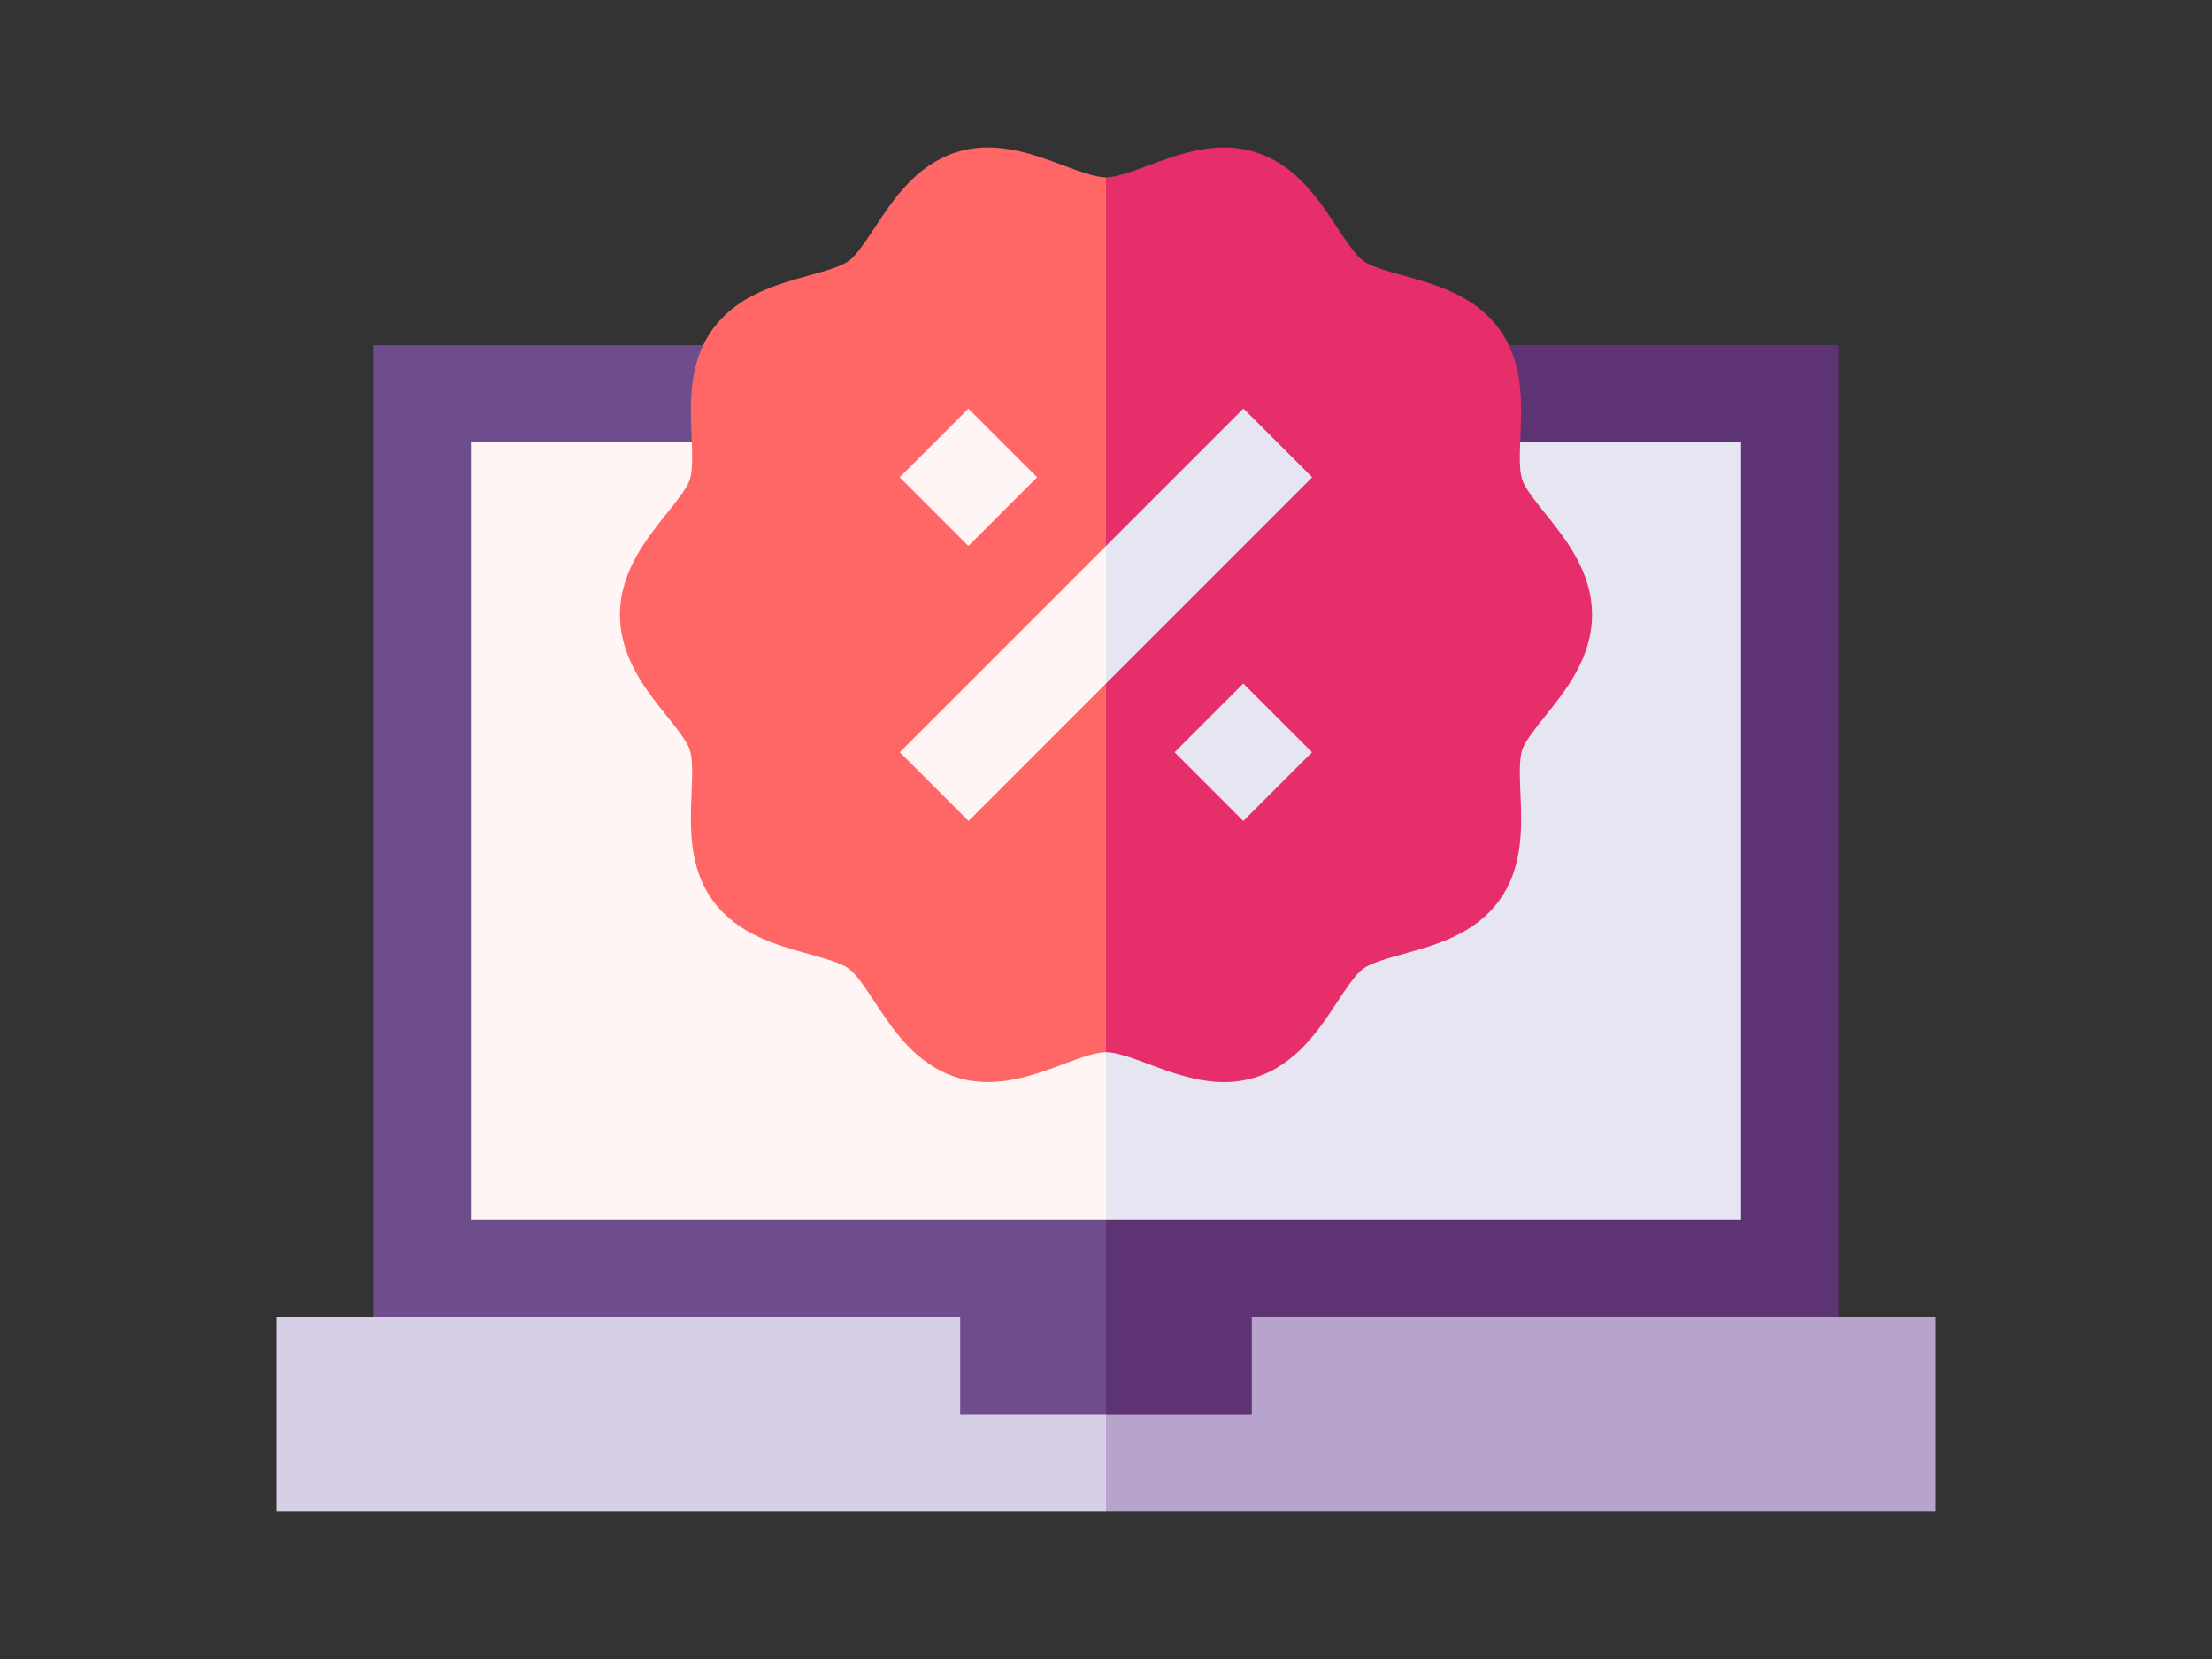
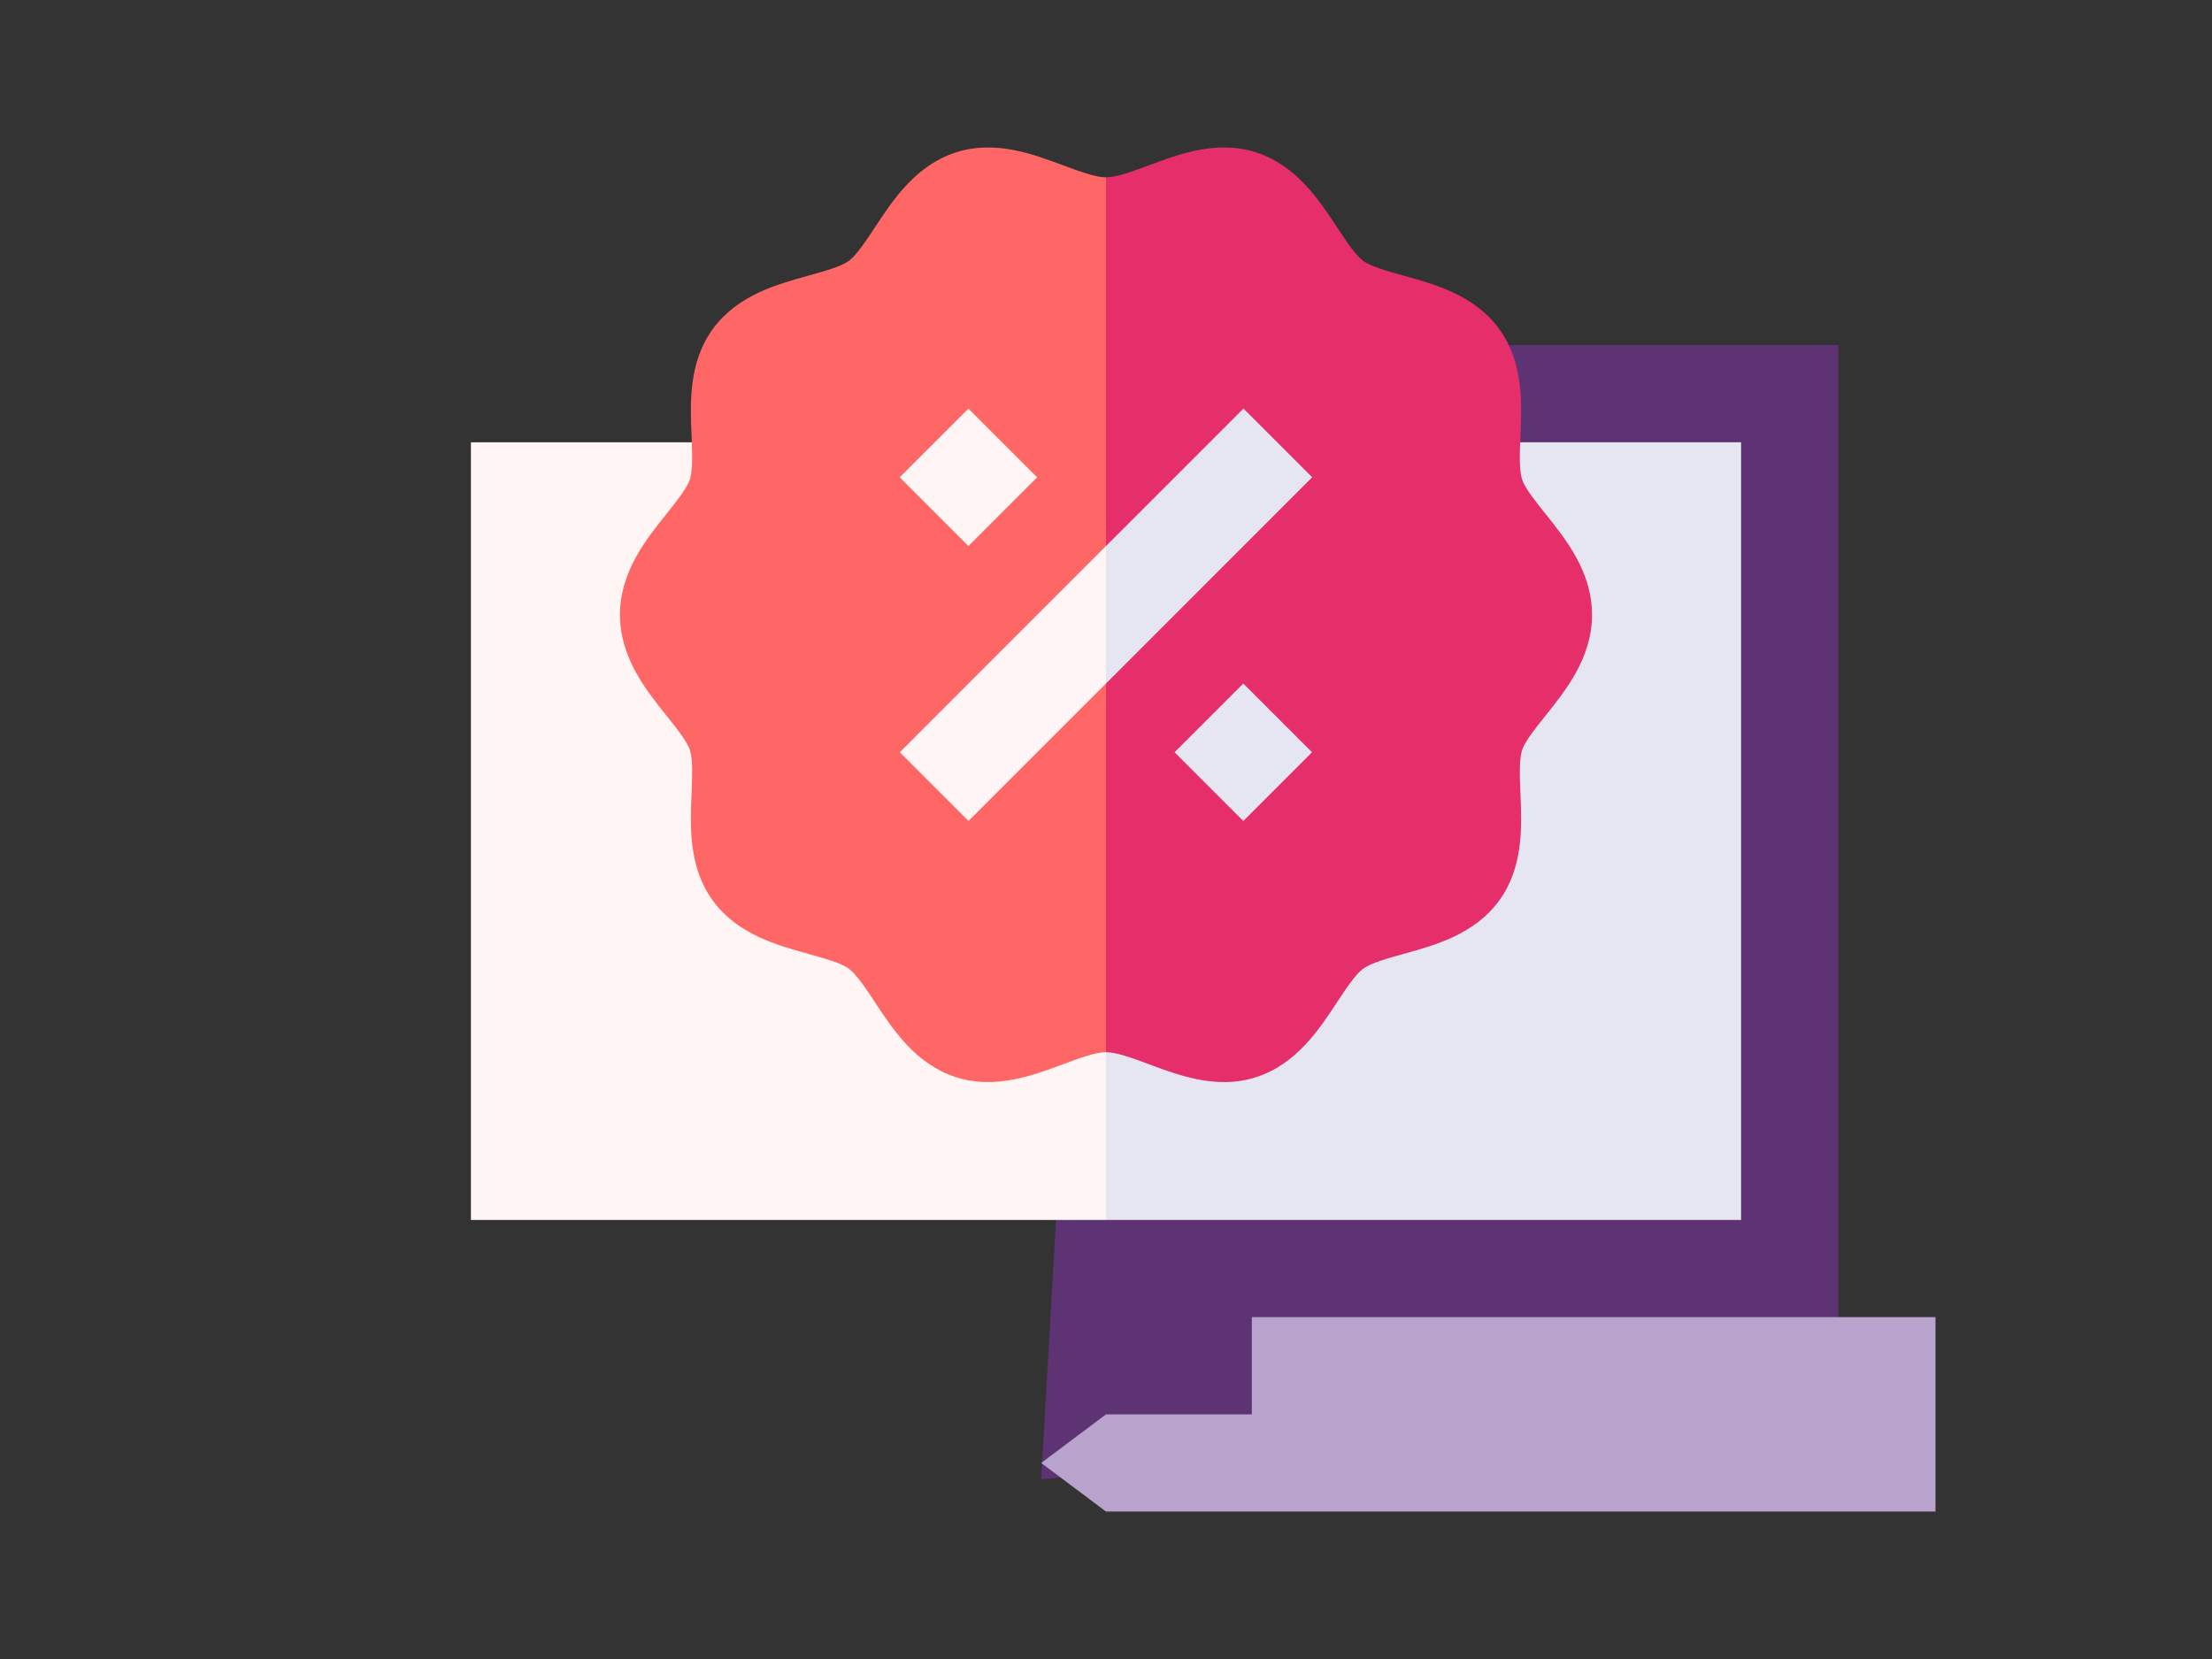
<svg xmlns="http://www.w3.org/2000/svg" width="64" height="48" viewBox="0 0 64 48" fill="none">
  <rect x="0" y="0" width="64" height="48" fill="#333333" stroke="none" />
  <path d="M32 9.984H53.188V40.922L30.125 42.797L32 9.984Z" fill="#5E3373" />
-   <path d="M32 42.797L10.812 40.922V9.984H32V42.797Z" fill="#6D4D8C" />
  <path d="M50.375 12.797H32L30.125 24.047L32 35.297H50.375V12.797Z" fill="#E6E6F2" />
  <path d="M13.625 12.797H32V35.297H13.625V12.797Z" fill="#FFF5F5" />
  <path d="M56 38.109H36.219V40.922H32L30.125 42.328L32 43.734H56V38.109Z" fill="#B8A3CC" />
-   <path d="M27.781 40.922V38.109H8V43.734H32V40.922H27.781Z" fill="#D7CFE6" />
  <path d="M44.712 14.862C44.435 14.516 44.12 14.123 44.04 13.875C43.949 13.597 43.971 13.095 43.991 12.61C44.031 11.664 44.081 10.488 43.377 9.52C42.667 8.544 41.527 8.228 40.611 7.975C40.148 7.846 39.669 7.714 39.44 7.547C39.219 7.386 38.937 6.958 38.688 6.58C38.162 5.781 37.507 4.787 36.346 4.41C35.223 4.045 34.129 4.452 33.249 4.78C32.786 4.952 32.307 5.131 32 5.131L30.125 17.787L32 30.443C32.307 30.443 32.786 30.622 33.249 30.794C33.883 31.03 34.629 31.308 35.416 31.308C35.721 31.308 36.033 31.266 36.346 31.165C37.507 30.788 38.162 29.793 38.688 28.994C38.937 28.616 39.219 28.188 39.44 28.027C39.669 27.86 40.148 27.728 40.611 27.599C41.527 27.346 42.667 27.03 43.377 26.055C44.081 25.086 44.031 23.91 43.991 22.964C43.971 22.479 43.95 21.978 44.04 21.699C44.12 21.451 44.435 21.058 44.712 20.712C45.314 19.96 46.062 19.025 46.062 17.787C46.062 16.549 45.314 15.614 44.712 14.862Z" fill="#E62E6B" />
  <path d="M30.751 4.78C29.872 4.452 28.777 4.045 27.654 4.41C26.493 4.787 25.838 5.781 25.312 6.581C25.063 6.958 24.781 7.387 24.56 7.547C24.331 7.714 23.853 7.846 23.389 7.975C22.473 8.228 21.333 8.544 20.623 9.52C19.919 10.488 19.969 11.664 20.009 12.61C20.029 13.095 20.05 13.597 19.96 13.875C19.88 14.123 19.565 14.516 19.288 14.862C18.686 15.614 17.938 16.549 17.938 17.787C17.938 19.025 18.686 19.96 19.288 20.712C19.565 21.058 19.88 21.451 19.96 21.699C20.05 21.978 20.029 22.479 20.009 22.964C19.969 23.91 19.919 25.086 20.623 26.055C21.333 27.03 22.473 27.346 23.389 27.599C23.852 27.728 24.331 27.86 24.56 28.027C24.781 28.188 25.063 28.616 25.312 28.994C25.838 29.793 26.493 30.788 27.654 31.164C28.777 31.529 29.872 31.122 30.751 30.794C31.214 30.622 31.693 30.443 32 30.443V5.131C31.693 5.131 31.214 4.952 30.751 4.78Z" fill="#FF6666" />
  <path d="M26.03 13.81L28.019 11.822L30.007 13.81L28.019 15.799L26.03 13.81Z" fill="#FFF5F5" />
  <path d="M33.984 21.765L35.972 19.777L37.961 21.765L35.972 23.754L33.984 21.765ZM35.977 11.821L32 15.798L30.125 19.073L32 19.776L37.966 13.809L35.977 11.821Z" fill="#E6E6F2" />
  <path d="M26.034 21.765L28.023 23.753L32 19.776V15.798L26.034 21.765Z" fill="#FFF5F5" />
</svg>